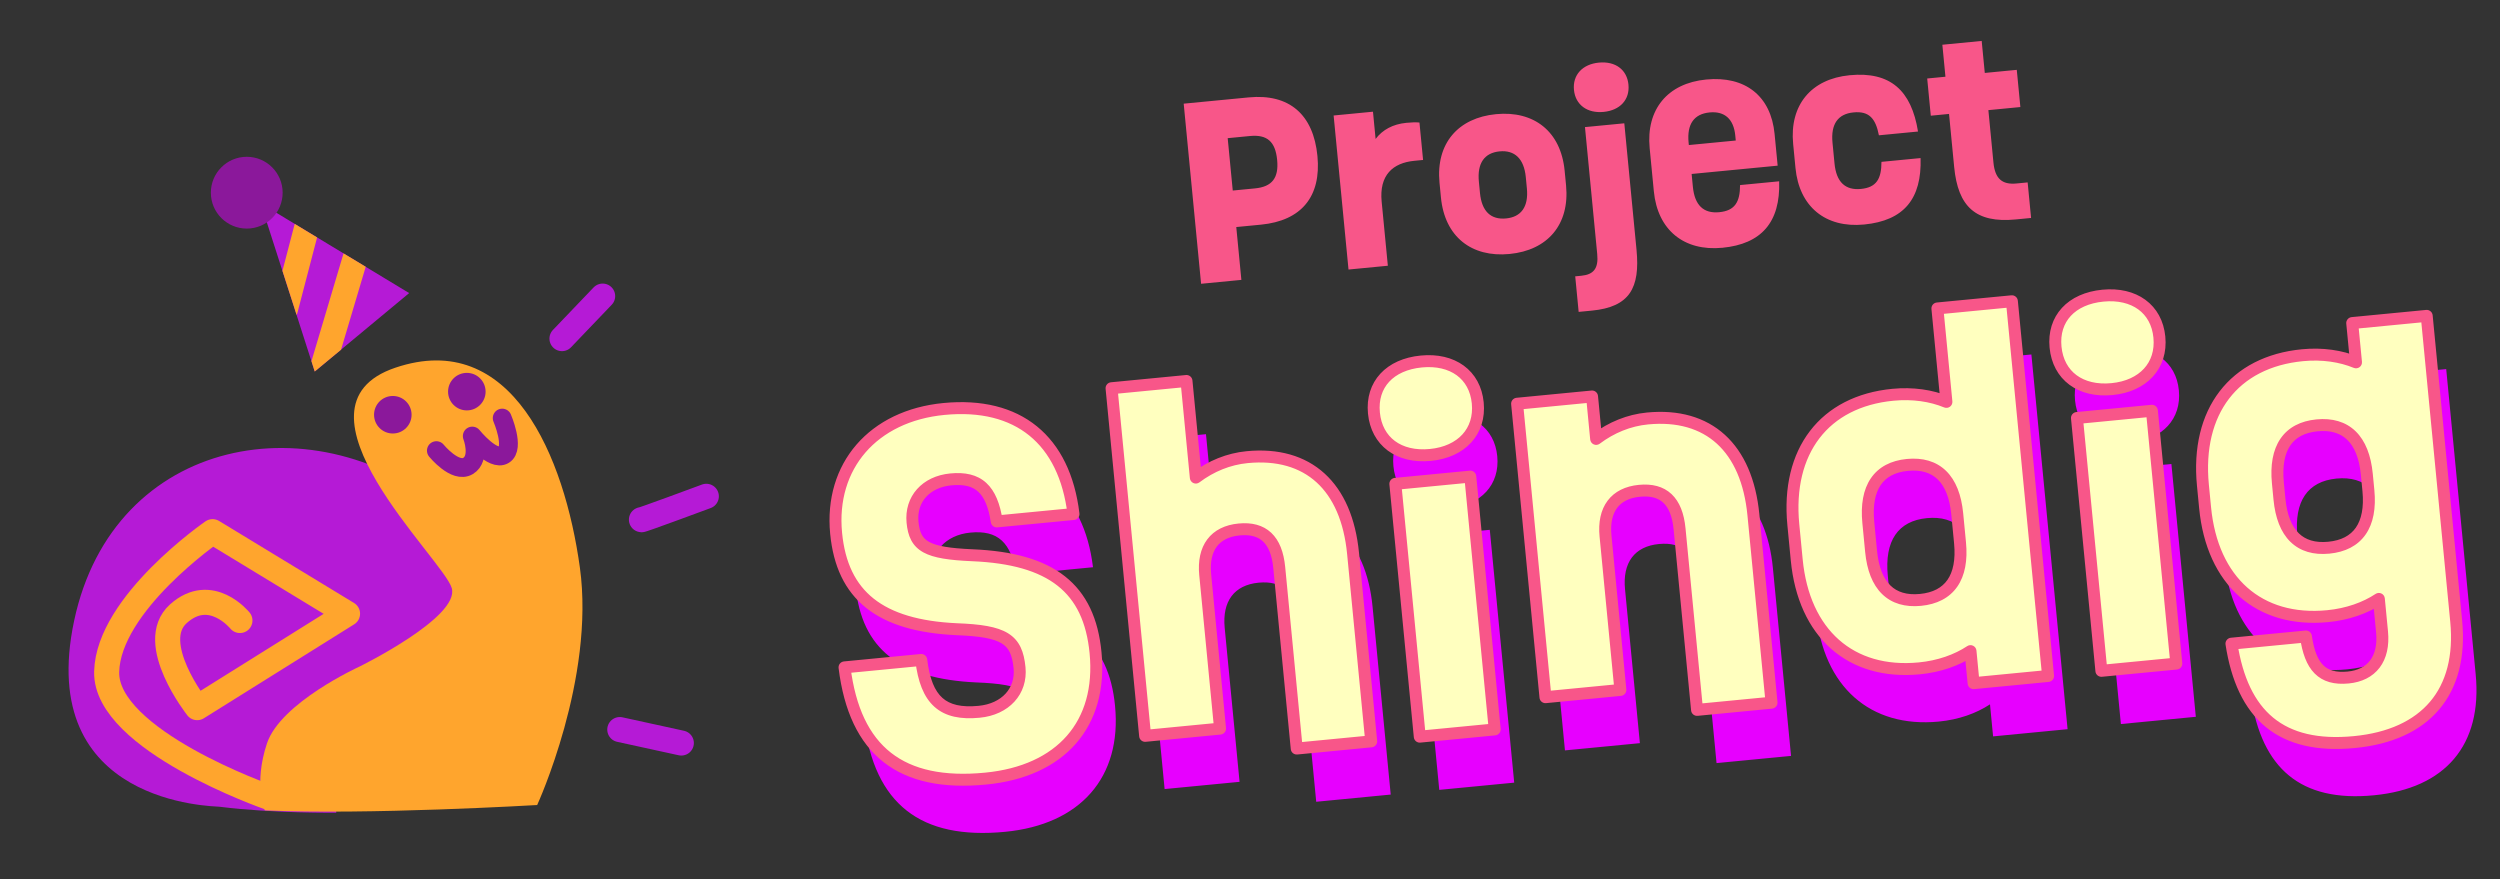
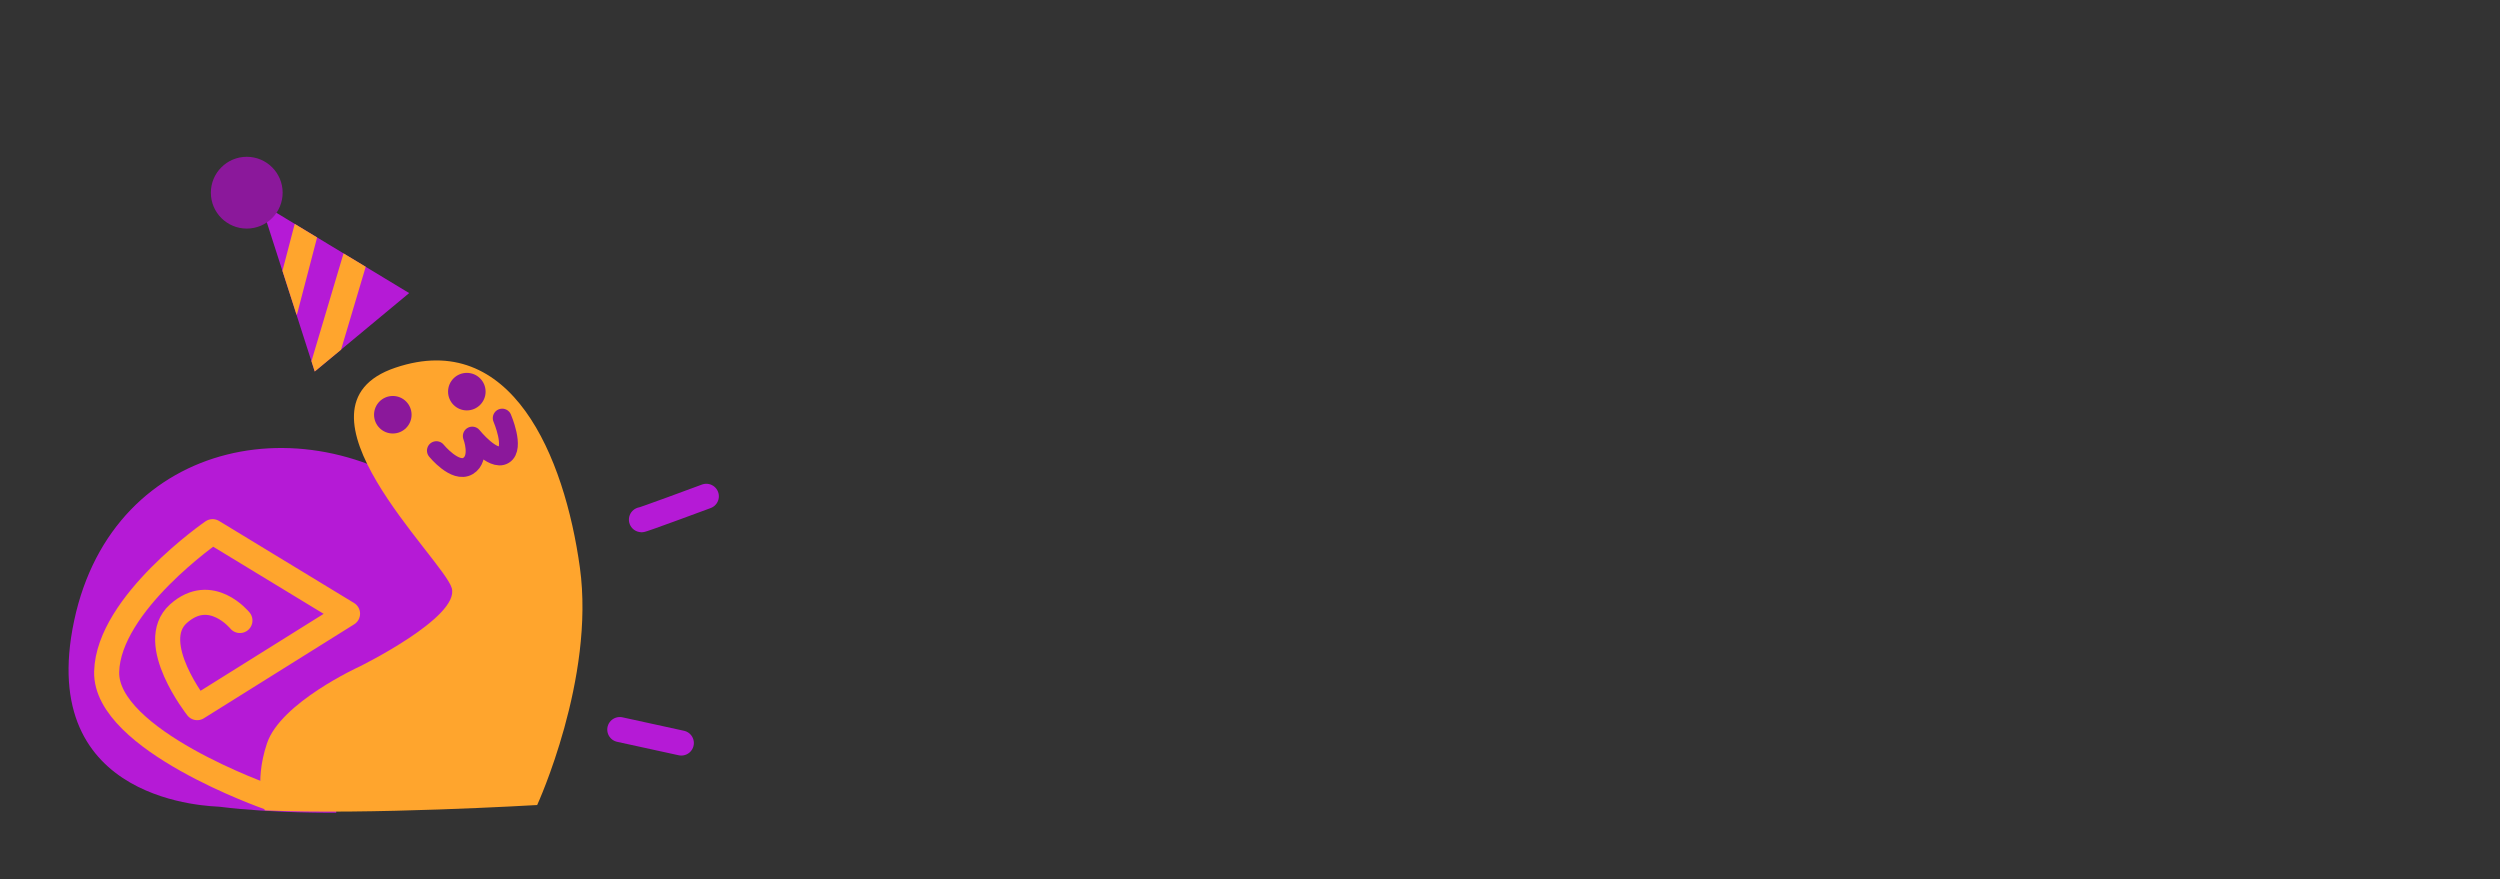
<svg xmlns="http://www.w3.org/2000/svg" width="381" height="134" viewBox="0 0 381 134" fill="none">
  <rect x="0" y="0" width="381" height="134" fill="#333333" stroke="none" />
  <g clip-path="url(#clip0_440_8270)">
    <path d="M33.435 122.946C32.665 122.846 5.315 122.686 11.305 94.566C17.295 66.446 48.275 60.726 68.575 78.166C68.575 78.166 75.865 84.416 76.645 91.706C76.645 91.706 50.315 110.866 51.245 123.856C51.245 123.856 41.765 123.986 33.435 122.946Z" fill="#B51AD6" />
    <path d="M40.895 121.496C40.895 121.496 15.995 112.796 16.255 102.376C16.515 91.966 32.395 81.026 32.395 81.026L52.965 93.526L30.055 107.846C30.055 107.846 22.245 97.956 27.195 93.526C32.145 89.096 36.565 94.566 36.565 94.566" stroke="#FFA52D" stroke-width="3.82" stroke-linecap="round" stroke-linejoin="round" />
    <path d="M40.355 123.496C55.795 124.226 81.865 122.686 81.865 122.686C81.865 122.686 90.715 103.426 88.375 86.496C86.035 69.566 77.965 50.046 60.255 56.036C42.555 62.026 67.545 85.196 68.845 89.616C70.145 94.046 54.785 101.586 54.785 101.586C54.785 101.586 42.765 107.056 40.685 113.296C38.605 119.546 40.355 123.476 40.355 123.476V123.496Z" fill="#FFA52D" />
    <path d="M47.965 56.616L39.735 30.986L62.355 44.666L47.965 56.616Z" fill="#B51AD6" />
    <path d="M66.505 68.676C66.505 68.676 69.365 72.186 71.325 71.016C73.285 69.846 71.975 66.456 71.975 66.456C71.975 66.456 75.095 70.356 76.795 69.316C78.495 68.276 76.535 63.716 76.535 63.716" stroke="#8B189B" stroke-width="2.87" stroke-linecap="round" stroke-linejoin="round" />
    <path d="M59.865 66.066C61.444 66.066 62.725 64.785 62.725 63.206C62.725 61.626 61.444 60.346 59.865 60.346C58.285 60.346 57.005 61.626 57.005 63.206C57.005 64.785 58.285 66.066 59.865 66.066Z" fill="#8B189B" />
    <path d="M71.145 62.546C72.725 62.546 74.005 61.265 74.005 59.686C74.005 58.106 72.725 56.826 71.145 56.826C69.566 56.826 68.285 58.106 68.285 59.686C68.285 61.265 69.566 62.546 71.145 62.546Z" fill="#8B189B" />
    <path d="M37.605 34.836C40.626 34.836 43.075 32.387 43.075 29.366C43.075 26.345 40.626 23.896 37.605 23.896C34.584 23.896 32.135 26.345 32.135 29.366C32.135 32.387 34.584 34.836 37.605 34.836Z" fill="#8B189B" />
-     <path d="M85.645 51.606L91.845 45.126" stroke="#B51AD6" stroke-width="3.82" stroke-linecap="round" stroke-linejoin="round" />
    <path d="M94.455 111.186L103.835 113.236" stroke="#B51AD6" stroke-width="3.82" stroke-linecap="round" stroke-linejoin="round" />
    <path d="M97.755 79.196C97.365 79.456 107.645 75.636 107.645 75.636" stroke="#B51AD6" stroke-width="3.82" stroke-linecap="round" stroke-linejoin="round" />
    <path d="M44.915 34.116L43.045 41.276L45.205 47.996C45.235 47.926 45.275 47.866 45.295 47.796L48.325 36.186L44.915 34.126V34.116Z" fill="#FFA52D" />
    <path d="M47.465 55.046L47.965 56.616L51.975 53.296L55.735 40.656L52.355 38.616L47.465 55.046Z" fill="#FFA52D" />
  </g>
  <g clip-path="url(#clip1_440_8270)">
    <g clip-path="url(#clip2_440_8270)">
      <path d="M190.291 14.844C196.466 14.247 200.164 17.426 200.778 23.782C201.374 29.958 198.34 33.641 192.164 34.238L188.408 34.601L189.186 42.655L183.046 43.248L180.395 15.799L190.291 14.844ZM187.871 29.039L191.266 28.711C193.866 28.46 194.903 27.12 194.638 24.375C194.366 21.558 193.095 20.478 190.495 20.729L187.1 21.057L187.871 29.039ZM205.513 41.078L203.245 17.602L209.241 17.023L209.642 21.176C210.708 19.761 212.303 18.914 214.326 18.719C215.12 18.642 215.702 18.622 216.326 18.672L216.877 24.378L215.541 24.507C212.254 24.825 210.176 26.702 210.563 30.711L211.508 40.498L205.513 41.078ZM230.054 38.707C224.275 39.265 220.177 36.089 219.598 30.093L219.382 27.854C218.803 21.859 222.217 17.957 227.996 17.398C233.774 16.84 237.872 20.017 238.451 26.012L238.668 28.252C239.247 34.247 235.833 38.149 230.054 38.707ZM225.547 29.41C225.819 32.227 227.219 33.513 229.531 33.29C231.806 33.07 232.97 31.536 232.698 28.719L232.531 26.985C232.258 24.168 230.819 22.849 228.543 23.069C226.232 23.292 225.107 24.859 225.38 27.676L225.547 29.41ZM240.587 47.532L240.064 42.115L241.003 42.024C242.881 41.843 243.628 40.895 243.418 38.729L241.549 19.37L247.544 18.791L249.407 38.077C249.968 43.892 248.352 46.782 242.609 47.337L240.587 47.532ZM239.871 13.7C239.651 11.424 241.169 9.783 243.661 9.542C246.189 9.298 247.958 10.622 248.177 12.897C248.397 15.173 246.915 16.811 244.387 17.055C241.895 17.295 240.091 15.975 239.871 13.7ZM262.5 37.76C256.613 38.329 252.613 35.033 252.044 29.147L251.409 22.573C250.841 16.686 254.136 12.686 260.023 12.118C265.982 11.542 269.889 14.628 270.447 20.406L270.915 25.246L257.805 26.512L257.993 28.463C258.265 31.28 259.629 32.57 262.013 32.339C264.396 32.109 265.181 30.794 265.186 28.205L271.145 27.63C271.351 33.916 268.387 37.192 262.5 37.76ZM257.379 22.106L264.53 21.415L264.457 20.657C264.212 18.129 262.819 16.915 260.544 17.134C258.16 17.365 257.072 18.928 257.341 21.709L257.379 22.106ZM284.087 34.217C278.2 34.786 274.199 31.49 273.631 25.603L273.275 21.919C272.706 16.032 276.002 12.032 281.889 11.464C288.101 10.864 291.301 13.799 292.305 20.045L286.346 20.62C285.838 18.008 284.82 16.904 282.473 17.131C280.089 17.361 279 18.924 279.273 21.741L279.58 24.919C279.852 27.736 281.216 29.026 283.599 28.796C285.983 28.566 286.731 27.254 286.736 24.666L292.696 24.09C292.891 30.268 290.19 33.627 284.087 34.217ZM307.19 33.444C301.086 34.033 298.397 31.486 297.815 25.454L297.033 17.364L294.252 17.633L293.705 11.963L296.486 11.694L296.015 6.819L302.01 6.239L302.481 11.115L307.357 10.644L307.904 16.314L303.029 16.785L303.8 24.767C304.037 27.223 305.113 28.176 307.316 27.963L309.014 27.799L309.537 33.217L307.19 33.444Z" fill="#F85689" />
      <path d="M158.349 109.88C157.924 105.476 156.002 104.273 148.754 104.001C137.104 103.459 131.314 98.88 130.397 89.385C129.407 79.133 136.029 71.479 146.831 70.436C158.115 69.346 165.2 75.12 166.572 86.446L154.876 87.576C154.122 82.649 152.065 80.764 147.868 81.169C144.084 81.535 141.702 84.195 142.041 87.704C142.399 91.42 144.232 92.424 151.137 92.729C163.2 93.23 168.983 97.741 169.933 107.58C170.983 118.451 164.665 125.659 153.175 126.769C140.309 128.011 133.256 122.581 131.676 109.817L143.373 108.687C144.109 114.866 146.687 117.117 152.191 116.586C156.182 116.2 158.695 113.457 158.349 109.88ZM177.488 120.253L172.371 67.275L183.792 66.171L185.214 80.895C187.545 79.142 190.218 78.051 193.039 77.778C202.327 76.881 208.19 82.218 209.18 92.469L211.945 121.092L200.592 122.189L197.927 94.598C197.515 90.332 195.458 88.448 191.811 88.8C188.096 89.159 186.251 91.629 186.643 95.688L188.91 119.15L177.488 120.253ZM220.961 77.442C216.145 77.908 212.776 75.386 212.357 71.051C211.938 66.716 214.769 63.665 219.585 63.2C224.333 62.742 227.763 65.188 228.182 69.523C228.601 73.857 225.708 76.984 220.961 77.442ZM219.344 120.377L215.622 81.847L227.044 80.744L230.765 119.274L219.344 120.377ZM238.498 114.36L234.178 69.638L245.599 68.535L246.224 75.002C248.555 73.249 251.227 72.158 254.048 71.885C263.337 70.988 269.2 76.325 270.19 86.576L272.955 115.199L261.602 116.295L258.937 88.705C258.525 84.439 256.468 82.555 252.821 82.907C249.106 83.266 247.261 85.736 247.653 89.795L249.919 113.257L238.498 114.36ZM295.473 109.968C285.015 110.978 277.876 104.654 276.793 93.439L276.275 88.072C275.191 76.857 280.988 69.283 291.446 68.273C294.473 67.981 297.292 68.403 299.607 69.36L298.231 55.117L309.583 54.021L315.1 111.128L303.747 112.225L303.275 107.339C301.186 108.722 298.501 109.676 295.473 109.968ZM288.126 92.136C288.637 97.434 291.243 99.96 295.646 99.534C300.05 99.109 302.192 96.124 301.68 90.826L301.255 86.423C300.736 81.056 298.062 78.537 293.659 78.962C289.255 79.388 287.189 82.434 287.7 87.732L288.126 92.136ZM324.838 67.409C320.022 67.874 316.654 65.352 316.235 61.017C315.816 56.683 318.646 53.631 323.463 53.166C328.21 52.708 331.641 55.154 332.06 59.489C332.478 63.823 329.586 66.95 324.838 67.409ZM323.222 110.343L319.5 71.813L330.921 70.71L334.643 109.24L323.222 110.343ZM361.784 121.202C350.569 122.285 344.719 117.087 343.043 106.207L354.396 105.11C355.048 109.7 356.843 111.749 360.833 111.363C364.411 111.018 366.394 108.534 365.995 104.406L365.51 99.384C363.421 100.766 360.735 101.72 357.708 102.012C347.25 103.022 340.111 96.698 339.028 85.483L338.695 82.043C337.612 70.828 343.408 63.254 353.867 62.244C356.894 61.951 359.712 62.373 362.027 63.33L361.449 57.344L372.802 56.248L377.294 102.759C378.338 113.561 372.655 120.152 361.784 121.202ZM350.36 84.18C350.872 89.478 353.477 92.004 357.881 91.579C362.284 91.153 364.426 88.168 363.915 82.871L363.675 80.394C363.157 75.027 360.483 72.507 356.08 72.933C351.676 73.358 349.609 76.405 350.121 81.703L350.36 84.18Z" fill="#E700FF" />
      <mask id="path-16-outside-1_440_8270" maskUnits="userSpaceOnUse" x="123.496" y="37.972" width="254.062" height="98.497" fill="black">
        <rect fill="white" x="123.496" y="37.972" width="254.062" height="98.497" />
        <path d="M155.378 101.77C154.953 97.367 153.031 96.164 145.782 95.891C134.133 95.35 128.343 90.77 127.426 81.275C126.435 71.024 133.057 63.37 143.86 62.327C155.143 61.237 162.229 67.011 163.601 78.337L151.904 79.466C151.151 74.539 149.093 72.654 144.896 73.06C141.112 73.425 138.73 76.086 139.069 79.595C139.428 83.311 141.261 84.314 148.166 84.619C160.228 85.121 166.011 89.632 166.962 99.471C168.012 110.342 161.694 117.549 150.204 118.659C137.337 119.902 130.285 114.472 128.705 101.708L140.402 100.578C141.137 106.757 143.716 109.008 149.22 108.476C153.211 108.091 155.724 105.348 155.378 101.77ZM174.517 112.144L169.4 59.165L180.821 58.062L182.243 72.786C184.574 71.033 187.246 69.942 190.067 69.669C199.356 68.772 205.219 74.108 206.209 84.36L208.974 112.983L197.621 114.079L194.956 86.489C194.544 82.223 192.487 80.338 188.84 80.691C185.125 81.049 183.28 83.519 183.672 87.579L185.938 111.041L174.517 112.144ZM217.989 69.333C213.173 69.798 209.805 67.276 209.386 62.942C208.967 58.607 211.797 55.556 216.614 55.091C221.361 54.632 224.792 57.078 225.211 61.413C225.629 65.748 222.737 68.874 217.989 69.333ZM216.373 112.268L212.651 73.738L224.072 72.635L227.794 111.165L216.373 112.268ZM235.527 106.251L231.207 61.529L242.628 60.425L243.253 66.893C245.584 65.14 248.256 64.048 251.077 63.776C260.365 62.879 266.228 68.215 267.219 78.467L269.983 107.089L258.631 108.186L255.966 80.596C255.554 76.33 253.496 74.445 249.85 74.797C246.134 75.156 244.29 77.626 244.682 81.686L246.948 105.148L235.527 106.251ZM292.502 101.859C282.044 102.869 274.905 96.544 273.822 85.329L273.303 79.963C272.22 68.748 278.016 61.174 288.475 60.164C291.502 59.871 294.321 60.293 296.635 61.25L295.259 47.008L306.612 45.911L312.128 103.019L300.776 104.115L300.304 99.23C298.215 100.612 295.529 101.566 292.502 101.859ZM285.154 84.026C285.666 89.324 288.271 91.85 292.675 91.425C297.078 91 299.22 88.015 298.709 82.717L298.283 78.314C297.765 72.947 295.091 70.427 290.688 70.853C286.284 71.278 284.217 74.325 284.729 79.623L285.154 84.026ZM321.867 59.299C317.051 59.764 313.682 57.243 313.264 52.908C312.845 48.573 315.675 45.522 320.491 45.057C325.239 44.598 328.67 47.045 329.088 51.379C329.507 55.714 326.615 58.841 321.867 59.299ZM320.25 102.234L316.529 63.704L327.95 62.601L331.672 101.131L320.25 102.234ZM358.812 113.093C347.597 114.176 341.748 108.977 340.072 98.097L351.425 97.001C352.076 101.59 353.871 103.639 357.862 103.254C361.44 102.908 363.422 100.425 363.024 96.297L362.538 91.274C360.45 92.656 357.764 93.61 354.737 93.903C344.278 94.913 337.14 88.588 336.056 77.374L335.724 73.933C334.641 62.718 340.437 55.144 350.895 54.134C353.923 53.842 356.741 54.264 359.056 55.221L358.478 49.235L369.83 48.138L374.323 94.65C375.366 105.452 369.683 112.043 358.812 113.093ZM347.389 76.07C347.901 81.368 350.506 83.895 354.909 83.469C359.313 83.044 361.455 80.059 360.943 74.761L360.704 72.284C360.186 66.918 357.512 64.398 353.108 64.823C348.705 65.249 346.638 68.296 347.15 73.594L347.389 76.07Z" />
      </mask>
      <path d="M155.378 101.77C154.953 97.367 153.031 96.164 145.782 95.891C134.133 95.35 128.343 90.77 127.426 81.275C126.435 71.024 133.057 63.37 143.86 62.327C155.143 61.237 162.229 67.011 163.601 78.337L151.904 79.466C151.151 74.539 149.093 72.654 144.896 73.06C141.112 73.425 138.73 76.086 139.069 79.595C139.428 83.311 141.261 84.314 148.166 84.619C160.228 85.121 166.011 89.632 166.962 99.471C168.012 110.342 161.694 117.549 150.204 118.659C137.337 119.902 130.285 114.472 128.705 101.708L140.402 100.578C141.137 106.757 143.716 109.008 149.22 108.476C153.211 108.091 155.724 105.348 155.378 101.77ZM174.517 112.144L169.4 59.165L180.821 58.062L182.243 72.786C184.574 71.033 187.246 69.942 190.067 69.669C199.356 68.772 205.219 74.108 206.209 84.36L208.974 112.983L197.621 114.079L194.956 86.489C194.544 82.223 192.487 80.338 188.84 80.691C185.125 81.049 183.28 83.519 183.672 87.579L185.938 111.041L174.517 112.144ZM217.989 69.333C213.173 69.798 209.805 67.276 209.386 62.942C208.967 58.607 211.797 55.556 216.614 55.091C221.361 54.632 224.792 57.078 225.211 61.413C225.629 65.748 222.737 68.874 217.989 69.333ZM216.373 112.268L212.651 73.738L224.072 72.635L227.794 111.165L216.373 112.268ZM235.527 106.251L231.207 61.529L242.628 60.425L243.253 66.893C245.584 65.14 248.256 64.048 251.077 63.776C260.365 62.879 266.228 68.215 267.219 78.467L269.983 107.089L258.631 108.186L255.966 80.596C255.554 76.33 253.496 74.445 249.85 74.797C246.134 75.156 244.29 77.626 244.682 81.686L246.948 105.148L235.527 106.251ZM292.502 101.859C282.044 102.869 274.905 96.544 273.822 85.329L273.303 79.963C272.22 68.748 278.016 61.174 288.475 60.164C291.502 59.871 294.321 60.293 296.635 61.25L295.259 47.008L306.612 45.911L312.128 103.019L300.776 104.115L300.304 99.23C298.215 100.612 295.529 101.566 292.502 101.859ZM285.154 84.026C285.666 89.324 288.271 91.85 292.675 91.425C297.078 91 299.22 88.015 298.709 82.717L298.283 78.314C297.765 72.947 295.091 70.427 290.688 70.853C286.284 71.278 284.217 74.325 284.729 79.623L285.154 84.026ZM321.867 59.299C317.051 59.764 313.682 57.243 313.264 52.908C312.845 48.573 315.675 45.522 320.491 45.057C325.239 44.598 328.67 47.045 329.088 51.379C329.507 55.714 326.615 58.841 321.867 59.299ZM320.25 102.234L316.529 63.704L327.95 62.601L331.672 101.131L320.25 102.234ZM358.812 113.093C347.597 114.176 341.748 108.977 340.072 98.097L351.425 97.001C352.076 101.59 353.871 103.639 357.862 103.254C361.44 102.908 363.422 100.425 363.024 96.297L362.538 91.274C360.45 92.656 357.764 93.61 354.737 93.903C344.278 94.913 337.14 88.588 336.056 77.374L335.724 73.933C334.641 62.718 340.437 55.144 350.895 54.134C353.923 53.842 356.741 54.264 359.056 55.221L358.478 49.235L369.83 48.138L374.323 94.65C375.366 105.452 369.683 112.043 358.812 113.093ZM347.389 76.07C347.901 81.368 350.506 83.895 354.909 83.469C359.313 83.044 361.455 80.059 360.943 74.761L360.704 72.284C360.186 66.918 357.512 64.398 353.108 64.823C348.705 65.249 346.638 68.296 347.15 73.594L347.389 76.07Z" fill="#FFFFBF" />
      <path d="M145.782 95.891L145.74 96.801L145.748 96.802L145.782 95.891ZM163.601 78.337L163.688 79.243C163.933 79.22 164.157 79.099 164.311 78.907C164.465 78.716 164.535 78.471 164.505 78.227L163.601 78.337ZM151.904 79.466L151.004 79.604C151.077 80.082 151.511 80.419 151.992 80.373L151.904 79.466ZM148.166 84.619L148.126 85.529L148.128 85.529L148.166 84.619ZM128.705 101.708L128.617 100.801C128.373 100.825 128.148 100.946 127.994 101.138C127.841 101.33 127.771 101.576 127.801 101.82L128.705 101.708ZM140.402 100.578L141.306 100.47C141.247 99.979 140.807 99.624 140.314 99.671L140.402 100.578ZM155.378 101.77L156.285 101.683C156.061 99.362 155.412 97.61 153.616 96.506C151.947 95.48 149.424 95.117 145.816 94.981L145.782 95.891L145.748 96.802C149.39 96.938 151.451 97.313 152.662 98.057C153.745 98.724 154.27 99.775 154.472 101.858L155.378 101.77ZM145.782 95.891L145.825 94.982C140.093 94.715 135.953 93.459 133.146 91.228C130.369 89.02 128.774 85.757 128.332 81.188L127.426 81.275L126.519 81.363C126.995 86.288 128.753 90.063 132.013 92.654C135.243 95.222 139.822 96.526 145.74 96.801L145.782 95.891ZM127.426 81.275L128.332 81.188C127.859 76.285 129.206 72.063 131.909 68.944C134.615 65.822 138.742 63.736 143.947 63.233L143.86 62.327L143.772 61.42C138.175 61.961 133.59 64.224 130.532 67.751C127.471 71.283 126.002 76.013 126.519 81.363L127.426 81.275ZM143.86 62.327L143.947 63.233C149.419 62.705 153.753 63.849 156.873 66.383C159.995 68.918 162.031 72.948 162.697 78.446L163.601 78.337L164.505 78.227C163.799 72.4 161.606 67.879 158.021 64.969C154.435 62.056 149.584 60.859 143.772 61.42L143.86 62.327ZM163.601 78.337L163.513 77.43L151.817 78.56L151.904 79.466L151.992 80.373L163.688 79.243L163.601 78.337ZM151.904 79.466L152.805 79.329C152.416 76.791 151.668 74.837 150.306 73.591C148.912 72.316 147.049 71.937 144.809 72.153L144.896 73.06L144.984 73.966C146.941 73.778 148.205 74.138 149.077 74.936C149.981 75.763 150.638 77.215 151.004 79.604L151.904 79.466ZM144.896 73.06L144.809 72.153C142.724 72.355 140.958 73.197 139.757 74.542C138.551 75.893 137.97 77.692 138.163 79.683L139.069 79.595L139.976 79.508C139.829 77.99 140.27 76.703 141.116 75.755C141.967 74.802 143.284 74.131 144.984 73.966L144.896 73.06ZM139.069 79.595L138.163 79.683C138.258 80.673 138.459 81.564 138.867 82.332C139.285 83.12 139.895 83.727 140.723 84.184C142.301 85.054 144.695 85.377 148.126 85.529L148.166 84.619L148.206 83.71C144.732 83.556 142.757 83.225 141.603 82.588C141.064 82.291 140.717 81.932 140.475 81.477C140.223 81.003 140.06 80.375 139.976 79.508L139.069 79.595ZM148.166 84.619L148.128 85.529C154.074 85.777 158.312 87.009 161.167 89.259C163.991 91.483 165.596 94.809 166.055 99.558L166.962 99.471L167.868 99.383C167.377 94.294 165.616 90.445 162.294 87.828C159.005 85.237 154.32 83.964 148.204 83.709L148.166 84.619ZM166.962 99.471L166.055 99.558C166.561 104.795 165.288 109.051 162.6 112.126C159.905 115.208 155.693 117.214 150.116 117.753L150.204 118.659L150.291 119.566C156.205 118.995 160.897 116.842 163.971 113.325C167.052 109.801 168.413 105.017 167.868 99.383L166.962 99.471ZM150.204 118.659L150.116 117.753C143.811 118.362 139.1 117.319 135.784 114.719C132.472 112.123 130.382 107.84 129.609 101.596L128.705 101.708L127.801 101.82C128.608 108.34 130.834 113.154 134.66 116.153C138.482 119.149 143.73 120.2 150.291 119.566L150.204 118.659ZM128.705 101.708L128.792 102.614L140.489 101.485L140.402 100.578L140.314 99.671L128.617 100.801L128.705 101.708ZM140.402 100.578L139.497 100.686C139.874 103.853 140.743 106.233 142.417 107.724C144.113 109.234 146.438 109.66 149.308 109.383L149.22 108.476L149.133 107.57C146.498 107.824 144.782 107.39 143.628 106.364C142.453 105.317 141.665 103.482 141.306 100.47L140.402 100.578ZM149.22 108.476L149.308 109.383C151.489 109.172 153.337 108.309 154.596 106.936C155.862 105.556 156.481 103.717 156.285 101.683L155.378 101.77L154.472 101.858C154.621 103.401 154.156 104.722 153.254 105.705C152.346 106.694 150.942 107.395 149.133 107.57L149.22 108.476ZM174.517 112.144L173.61 112.232C173.659 112.732 174.104 113.099 174.604 113.051L174.517 112.144ZM169.4 59.165L169.312 58.259C168.811 58.307 168.445 58.752 168.493 59.253L169.4 59.165ZM180.821 58.062L181.727 57.974C181.679 57.474 181.234 57.107 180.733 57.155L180.821 58.062ZM182.243 72.786L181.337 72.874C181.368 73.201 181.575 73.487 181.876 73.619C182.178 73.752 182.527 73.712 182.791 73.514L182.243 72.786ZM208.974 112.983L209.061 113.889C209.562 113.841 209.928 113.396 209.88 112.895L208.974 112.983ZM197.621 114.079L196.714 114.167C196.763 114.667 197.208 115.034 197.709 114.986L197.621 114.079ZM185.938 111.041L186.026 111.947C186.527 111.899 186.893 111.454 186.845 110.953L185.938 111.041ZM174.517 112.144L175.423 112.057L170.306 59.078L169.4 59.165L168.493 59.253L173.61 112.232L174.517 112.144ZM169.4 59.165L169.487 60.072L180.909 58.968L180.821 58.062L180.733 57.155L169.312 58.259L169.4 59.165ZM180.821 58.062L179.914 58.149L181.337 72.874L182.243 72.786L183.15 72.698L181.727 57.974L180.821 58.062ZM182.243 72.786L182.791 73.514C184.998 71.853 187.514 70.831 190.155 70.576L190.067 69.669L189.98 68.763C186.979 69.052 184.149 70.213 181.696 72.058L182.243 72.786ZM190.067 69.669L190.155 70.576C194.603 70.146 198.117 71.213 200.637 73.507C203.17 75.813 204.821 79.469 205.302 84.448L206.209 84.36L207.115 84.273C206.606 79 204.831 74.861 201.863 72.16C198.882 69.447 194.82 68.295 189.98 68.763L190.067 69.669ZM206.209 84.36L205.302 84.448L208.067 113.07L208.974 112.983L209.88 112.895L207.115 84.273L206.209 84.36ZM208.974 112.983L208.886 112.076L197.533 113.173L197.621 114.079L197.709 114.986L209.061 113.889L208.974 112.983ZM197.621 114.079L198.527 113.992L195.862 86.401L194.956 86.489L194.049 86.576L196.714 114.167L197.621 114.079ZM194.956 86.489L195.862 86.401C195.646 84.157 194.982 82.367 193.735 81.194C192.465 80.001 190.747 79.591 188.753 79.784L188.84 80.691L188.928 81.597C190.58 81.438 191.714 81.794 192.487 82.522C193.283 83.269 193.854 84.555 194.049 86.576L194.956 86.489ZM188.84 80.691L188.753 79.784C186.706 79.982 185.053 80.778 183.987 82.201C182.932 83.609 182.556 85.493 182.766 87.666L183.672 87.579L184.579 87.491C184.396 85.605 184.747 84.224 185.445 83.293C186.132 82.376 187.259 81.758 188.928 81.597L188.84 80.691ZM183.672 87.579L182.766 87.666L185.032 111.128L185.938 111.041L186.845 110.953L184.579 87.491L183.672 87.579ZM185.938 111.041L185.851 110.134L174.429 111.238L174.517 112.144L174.604 113.051L186.026 111.947L185.938 111.041ZM216.373 112.268L215.466 112.355C215.514 112.856 215.96 113.223 216.46 113.174L216.373 112.268ZM212.651 73.738L212.563 72.831C212.063 72.879 211.696 73.325 211.744 73.825L212.651 73.738ZM224.072 72.635L224.979 72.547C224.931 72.046 224.485 71.68 223.985 71.728L224.072 72.635ZM227.794 111.165L227.882 112.071C228.382 112.023 228.749 111.578 228.701 111.077L227.794 111.165ZM217.989 69.333L217.902 68.427C215.668 68.642 213.86 68.158 212.582 67.207C211.314 66.263 210.48 64.794 210.292 62.854L209.386 62.942L208.479 63.029C208.711 65.424 209.77 67.384 211.495 68.668C213.21 69.945 215.495 70.489 218.077 70.24L217.989 69.333ZM209.386 62.942L210.292 62.854C210.105 60.915 210.644 59.334 211.706 58.183C212.778 57.021 214.462 56.214 216.701 55.997L216.614 55.091L216.526 54.184C213.95 54.433 211.81 55.384 210.367 56.948C208.915 58.522 208.248 60.634 208.479 63.029L209.386 62.942ZM216.614 55.091L216.701 55.997C218.904 55.785 220.713 56.253 221.999 57.19C223.273 58.119 224.117 59.568 224.304 61.501L225.211 61.413L226.117 61.326C225.885 58.924 224.805 56.982 223.072 55.718C221.351 54.464 219.071 53.938 216.526 54.184L216.614 55.091ZM225.211 61.413L224.304 61.501C224.491 63.435 223.94 65.038 222.866 66.212C221.783 67.394 220.099 68.214 217.902 68.427L217.989 69.333L218.077 70.24C220.628 69.993 222.764 69.02 224.209 67.442C225.663 65.854 226.349 63.726 226.117 61.326L225.211 61.413ZM216.373 112.268L217.279 112.18L213.557 73.65L212.651 73.738L211.744 73.825L215.466 112.355L216.373 112.268ZM212.651 73.738L212.739 74.644L224.16 73.541L224.072 72.635L223.985 71.728L212.563 72.831L212.651 73.738ZM224.072 72.635L223.166 72.722L226.888 111.252L227.794 111.165L228.701 111.077L224.979 72.547L224.072 72.635ZM227.794 111.165L227.707 110.258L216.285 111.361L216.373 112.268L216.46 113.174L227.882 112.071L227.794 111.165ZM235.527 106.251L234.62 106.339C234.668 106.839 235.113 107.206 235.614 107.158L235.527 106.251ZM231.207 61.529L231.119 60.622C230.618 60.67 230.252 61.115 230.3 61.616L231.207 61.529ZM242.628 60.425L243.535 60.338C243.486 59.837 243.041 59.47 242.541 59.519L242.628 60.425ZM243.253 66.893L242.346 66.98C242.378 67.308 242.584 67.594 242.886 67.726C243.187 67.859 243.537 67.819 243.8 67.621L243.253 66.893ZM269.983 107.089L270.071 107.996C270.571 107.948 270.938 107.503 270.89 107.002L269.983 107.089ZM258.631 108.186L257.724 108.274C257.772 108.774 258.217 109.141 258.718 109.093L258.631 108.186ZM246.948 105.148L247.036 106.054C247.536 106.006 247.903 105.561 247.855 105.06L246.948 105.148ZM235.527 106.251L236.433 106.163L232.113 61.441L231.207 61.529L230.3 61.616L234.62 106.339L235.527 106.251ZM231.207 61.529L231.294 62.435L242.716 61.332L242.628 60.425L242.541 59.519L231.119 60.622L231.207 61.529ZM242.628 60.425L241.722 60.513L242.346 66.98L243.253 66.893L244.159 66.805L243.535 60.338L242.628 60.425ZM243.253 66.893L243.8 67.621C246.008 65.96 248.524 64.938 251.165 64.682L251.077 63.776L250.989 62.869C247.988 63.159 245.159 64.32 242.705 66.165L243.253 66.893ZM251.077 63.776L251.165 64.682C255.612 64.253 259.126 65.32 261.647 67.614C264.18 69.92 265.831 73.576 266.312 78.555L267.219 78.467L268.125 78.379C267.616 73.106 265.84 68.968 262.873 66.267C259.892 63.554 255.83 62.402 250.989 62.869L251.077 63.776ZM267.219 78.467L266.312 78.555L269.077 107.177L269.983 107.089L270.89 107.002L268.125 78.379L267.219 78.467ZM269.983 107.089L269.896 106.183L258.543 107.28L258.631 108.186L258.718 109.093L270.071 107.996L269.983 107.089ZM258.631 108.186L259.537 108.098L256.872 80.508L255.966 80.596L255.059 80.683L257.724 108.274L258.631 108.186ZM255.966 80.596L256.872 80.508C256.655 78.264 255.992 76.474 254.744 75.301C253.475 74.107 251.757 73.698 249.762 73.891L249.85 74.797L249.937 75.704C251.59 75.544 252.724 75.901 253.497 76.628C254.293 77.376 254.864 78.662 255.059 80.683L255.966 80.596ZM249.85 74.797L249.762 73.891C247.716 74.089 246.063 74.885 244.997 76.308C243.941 77.716 243.565 79.6 243.775 81.773L244.682 81.686L245.588 81.598C245.406 79.712 245.756 78.331 246.454 77.4C247.142 76.483 248.269 75.865 249.937 75.704L249.85 74.797ZM244.682 81.686L243.775 81.773L246.041 105.235L246.948 105.148L247.855 105.06L245.588 81.598L244.682 81.686ZM246.948 105.148L246.86 104.241L235.439 105.344L235.527 106.251L235.614 107.158L247.036 106.054L246.948 105.148ZM296.635 61.25L296.287 62.092C296.583 62.214 296.92 62.172 297.177 61.982C297.434 61.792 297.572 61.481 297.542 61.163L296.635 61.25ZM295.259 47.008L295.172 46.101C294.671 46.15 294.305 46.595 294.353 47.096L295.259 47.008ZM306.612 45.911L307.519 45.824C307.47 45.323 307.025 44.956 306.525 45.005L306.612 45.911ZM312.128 103.019L312.216 103.925C312.717 103.877 313.083 103.432 313.035 102.931L312.128 103.019ZM300.776 104.115L299.869 104.203C299.917 104.703 300.363 105.07 300.863 105.022L300.776 104.115ZM300.304 99.23L301.21 99.142C301.18 98.824 300.984 98.546 300.696 98.408C300.407 98.27 300.068 98.294 299.801 98.471L300.304 99.23ZM292.502 101.859L292.414 100.952C287.394 101.437 283.258 100.159 280.25 97.496C277.234 94.827 275.253 90.678 274.728 85.242L273.822 85.329L272.915 85.417C273.473 91.196 275.604 95.816 279.043 98.861C282.489 101.911 287.152 103.29 292.59 102.765L292.502 101.859ZM273.822 85.329L274.728 85.242L274.21 79.875L273.303 79.963L272.397 80.05L272.915 85.417L273.822 85.329ZM273.303 79.963L274.21 79.875C273.685 74.439 274.835 69.987 277.284 66.79C279.727 63.601 283.541 61.555 288.562 61.07L288.475 60.164L288.387 59.257C282.949 59.782 278.637 62.028 275.838 65.683C273.045 69.329 271.839 74.272 272.397 80.05L273.303 79.963ZM288.475 60.164L288.562 61.07C291.456 60.791 294.123 61.197 296.287 62.092L296.635 61.25L296.983 60.409C294.518 59.389 291.548 58.952 288.387 59.257L288.475 60.164ZM296.635 61.25L297.542 61.163L296.166 46.92L295.259 47.008L294.353 47.096L295.729 61.338L296.635 61.25ZM295.259 47.008L295.347 47.914L306.7 46.818L306.612 45.911L306.525 45.005L295.172 46.101L295.259 47.008ZM306.612 45.911L305.706 45.999L311.222 103.106L312.128 103.019L313.035 102.931L307.519 45.824L306.612 45.911ZM312.128 103.019L312.041 102.112L300.688 103.209L300.776 104.115L300.863 105.022L312.216 103.925L312.128 103.019ZM300.776 104.115L301.682 104.028L301.21 99.142L300.304 99.23L299.397 99.318L299.869 104.203L300.776 104.115ZM300.304 99.23L299.801 98.471C297.848 99.763 295.308 100.673 292.414 100.952L292.502 101.859L292.59 102.765C295.751 102.46 298.582 101.462 300.806 99.99L300.304 99.23ZM285.154 84.026L284.248 84.114C284.515 86.878 285.341 89.075 286.818 90.522C288.32 91.995 290.363 92.563 292.762 92.332L292.675 91.425L292.587 90.519C290.583 90.712 289.121 90.23 288.093 89.222C287.038 88.188 286.306 86.473 286.061 83.939L285.154 84.026ZM292.675 91.425L292.762 92.332C295.161 92.1 297.071 91.151 298.281 89.42C299.473 87.716 299.883 85.399 299.615 82.63L298.709 82.717L297.802 82.805C298.046 85.333 297.641 87.158 296.789 88.376C295.955 89.569 294.592 90.325 292.587 90.519L292.675 91.425ZM298.709 82.717L299.615 82.63L299.19 78.226L298.283 78.314L297.377 78.401L297.802 82.805L298.709 82.717ZM298.283 78.314L299.19 78.226C298.919 75.425 298.073 73.212 296.577 71.758C295.057 70.281 292.999 69.715 290.6 69.946L290.688 70.853L290.775 71.759C292.78 71.566 294.261 72.047 295.308 73.064C296.379 74.106 297.129 75.836 297.377 78.401L298.283 78.314ZM290.688 70.853L290.6 69.946C288.194 70.179 286.3 71.149 285.112 72.899C283.944 74.618 283.556 76.946 283.823 79.71L284.729 79.623L285.636 79.535C285.391 77.002 285.78 75.158 286.619 73.922C287.436 72.718 288.778 71.952 290.775 71.759L290.688 70.853ZM284.729 79.623L283.823 79.71L284.248 84.114L285.154 84.026L286.061 83.939L285.636 79.535L284.729 79.623ZM320.25 102.234L319.344 102.322C319.392 102.822 319.837 103.189 320.338 103.141L320.25 102.234ZM316.529 63.704L316.441 62.797C315.94 62.846 315.574 63.291 315.622 63.791L316.529 63.704ZM327.95 62.601L328.857 62.513C328.808 62.012 328.363 61.646 327.862 61.694L327.95 62.601ZM331.672 101.131L331.759 102.037C332.26 101.989 332.627 101.544 332.578 101.043L331.672 101.131ZM321.867 59.299L321.78 58.393C319.546 58.608 317.738 58.124 316.46 57.173C315.192 56.229 314.357 54.76 314.17 52.82L313.264 52.908L312.357 52.995C312.588 55.39 313.648 57.35 315.372 58.634C317.087 59.911 319.372 60.455 321.955 60.206L321.867 59.299ZM313.264 52.908L314.17 52.82C313.983 50.881 314.522 49.3 315.584 48.149C316.656 46.987 318.339 46.18 320.579 45.963L320.491 45.057L320.404 44.15C317.827 44.399 315.687 45.35 314.245 46.914C312.793 48.488 312.126 50.6 312.357 52.995L313.264 52.908ZM320.491 45.057L320.579 45.963C322.782 45.751 324.591 46.219 325.877 47.157C327.151 48.085 327.995 49.534 328.182 51.467L329.088 51.379L329.995 51.292C329.763 48.89 328.683 46.948 326.95 45.685C325.229 44.43 322.949 43.904 320.404 44.15L320.491 45.057ZM329.088 51.379L328.182 51.467C328.369 53.401 327.818 55.004 326.743 56.178C325.66 57.361 323.976 58.181 321.78 58.393L321.867 59.299L321.955 60.206C324.505 59.959 326.641 58.987 328.087 57.408C329.541 55.82 330.227 53.692 329.995 51.292L329.088 51.379ZM320.25 102.234L321.157 102.146L317.435 63.616L316.529 63.704L315.622 63.791L319.344 102.322L320.25 102.234ZM316.529 63.704L316.616 64.61L328.038 63.507L327.95 62.601L327.862 61.694L316.441 62.797L316.529 63.704ZM327.95 62.601L327.044 62.688L330.765 101.218L331.672 101.131L332.578 101.043L328.857 62.513L327.95 62.601ZM331.672 101.131L331.584 100.224L320.163 101.327L320.25 102.234L320.338 103.141L331.759 102.037L331.672 101.131ZM340.072 98.097L339.984 97.191C339.735 97.215 339.507 97.34 339.353 97.538C339.199 97.736 339.134 97.988 339.172 98.236L340.072 98.097ZM351.425 97.001L352.326 96.873C352.258 96.39 351.822 96.047 351.337 96.094L351.425 97.001ZM362.538 91.274L363.445 91.187C363.414 90.868 363.219 90.59 362.93 90.452C362.642 90.314 362.302 90.338 362.036 90.515L362.538 91.274ZM359.056 55.221L358.708 56.063C359.003 56.185 359.341 56.143 359.598 55.953C359.855 55.763 359.993 55.452 359.962 55.133L359.056 55.221ZM358.478 49.235L358.39 48.328C357.889 48.377 357.523 48.822 357.571 49.323L358.478 49.235ZM369.83 48.138L370.737 48.051C370.689 47.55 370.243 47.184 369.743 47.232L369.83 48.138ZM358.812 113.093L358.725 112.186C353.266 112.714 349.27 111.699 346.443 109.377C343.607 107.048 341.791 103.276 340.972 97.959L340.072 98.097L339.172 98.236C340.029 103.798 341.975 108.065 345.287 110.785C348.608 113.512 353.144 114.555 358.9 113.999L358.812 113.093ZM340.072 98.097L340.16 99.004L351.512 97.907L351.425 97.001L351.337 96.094L339.984 97.191L340.072 98.097ZM351.425 97.001L350.523 97.129C350.858 99.486 351.507 101.386 352.745 102.634C354.028 103.928 355.783 104.37 357.95 104.16L357.862 103.254L357.775 102.347C355.95 102.524 354.813 102.133 354.038 101.352C353.218 100.525 352.643 99.105 352.326 96.873L351.425 97.001ZM357.862 103.254L357.95 104.16C359.936 103.969 361.583 103.168 362.66 101.743C363.73 100.33 364.144 98.428 363.93 96.209L363.024 96.297L362.117 96.384C362.301 98.294 361.924 99.698 361.208 100.644C360.499 101.58 359.366 102.194 357.775 102.347L357.862 103.254ZM363.024 96.297L363.93 96.209L363.445 91.187L362.538 91.274L361.632 91.362L362.117 96.384L363.024 96.297ZM362.538 91.274L362.036 90.515C360.083 91.807 357.542 92.717 354.649 92.996L354.737 93.903L354.824 94.809C357.985 94.504 360.817 93.506 363.041 92.034L362.538 91.274ZM354.737 93.903L354.649 92.996C349.628 93.481 345.492 92.203 342.484 89.541C339.469 86.871 337.488 82.722 336.963 77.286L336.056 77.374L335.15 77.461C335.708 83.24 337.838 87.861 341.277 90.905C344.724 93.956 349.387 95.335 354.824 94.809L354.737 93.903ZM336.056 77.374L336.963 77.286L336.631 73.846L335.724 73.933L334.817 74.021L335.15 77.461L336.056 77.374ZM335.724 73.933L336.631 73.846C336.105 68.409 337.256 63.958 339.705 60.761C342.147 57.572 345.962 55.526 350.983 55.041L350.895 54.134L350.808 53.228C345.37 53.753 341.058 55.999 338.259 59.653C335.466 63.299 334.259 68.242 334.817 74.021L335.724 73.933ZM350.895 54.134L350.983 55.041C353.876 54.761 356.544 55.168 358.708 56.063L359.056 55.221L359.404 54.379C356.939 53.36 353.969 52.922 350.808 53.228L350.895 54.134ZM359.056 55.221L359.962 55.133L359.384 49.147L358.478 49.235L357.571 49.323L358.149 55.309L359.056 55.221ZM358.478 49.235L358.565 50.142L369.918 49.045L369.83 48.138L369.743 47.232L358.39 48.328L358.478 49.235ZM369.83 48.138L368.924 48.226L373.416 94.737L374.323 94.65L375.23 94.562L370.737 48.051L369.83 48.138ZM374.323 94.65L373.416 94.737C373.921 99.964 372.791 104.046 370.341 106.94C367.887 109.838 363.999 111.677 358.725 112.186L358.812 113.093L358.9 113.999C364.497 113.459 368.886 111.477 371.731 108.117C374.579 104.752 375.768 100.138 375.23 94.562L374.323 94.65ZM347.389 76.07L346.482 76.158C346.749 78.922 347.575 81.119 349.052 82.567C350.555 84.04 352.598 84.608 354.997 84.376L354.909 83.469L354.822 82.563C352.818 82.756 351.356 82.274 350.327 81.266C349.273 80.232 348.54 78.517 348.296 75.983L347.389 76.07ZM354.909 83.469L354.997 84.376C357.396 84.144 359.306 83.195 360.516 81.464C361.708 79.76 362.117 77.443 361.85 74.674L360.943 74.761L360.037 74.849C360.281 77.377 359.875 79.202 359.023 80.421C358.189 81.613 356.827 82.369 354.822 82.563L354.909 83.469ZM360.943 74.761L361.85 74.674L361.611 72.197L360.704 72.284L359.798 72.372L360.037 74.849L360.943 74.761ZM360.704 72.284L361.611 72.197C361.34 69.395 360.494 67.183 358.998 65.729C357.478 64.251 355.42 63.685 353.021 63.917L353.108 64.823L353.196 65.73C355.2 65.536 356.681 66.017 357.728 67.035C358.8 68.076 359.55 69.807 359.798 72.372L360.704 72.284ZM353.108 64.823L353.021 63.917C350.614 64.149 348.721 65.12 347.532 66.87C346.365 68.589 345.976 70.917 346.243 73.681L347.15 73.594L348.056 73.506C347.812 70.972 348.2 69.128 349.039 67.893C349.857 66.689 351.199 65.923 353.196 65.73L353.108 64.823ZM347.15 73.594L346.243 73.681L346.482 76.158L347.389 76.07L348.296 75.983L348.056 73.506L347.15 73.594Z" fill="#F85689" mask="url(#path-16-outside-1_440_8270)" />
    </g>
  </g>
  <defs>
    <clipPath id="clip0_440_8270">
      <rect width="99.11" height="99.97" fill="white" transform="translate(10.445 23.896)" />
    </clipPath>
    <clipPath id="clip1_440_8270">
-       <rect width="254.101" height="133.881" fill="white" transform="translate(126)" />
-     </clipPath>
+       </clipPath>
    <clipPath id="clip2_440_8270">
      <rect width="251.824" height="198.545" fill="white" transform="translate(126 -17.304)" />
    </clipPath>
  </defs>
</svg>